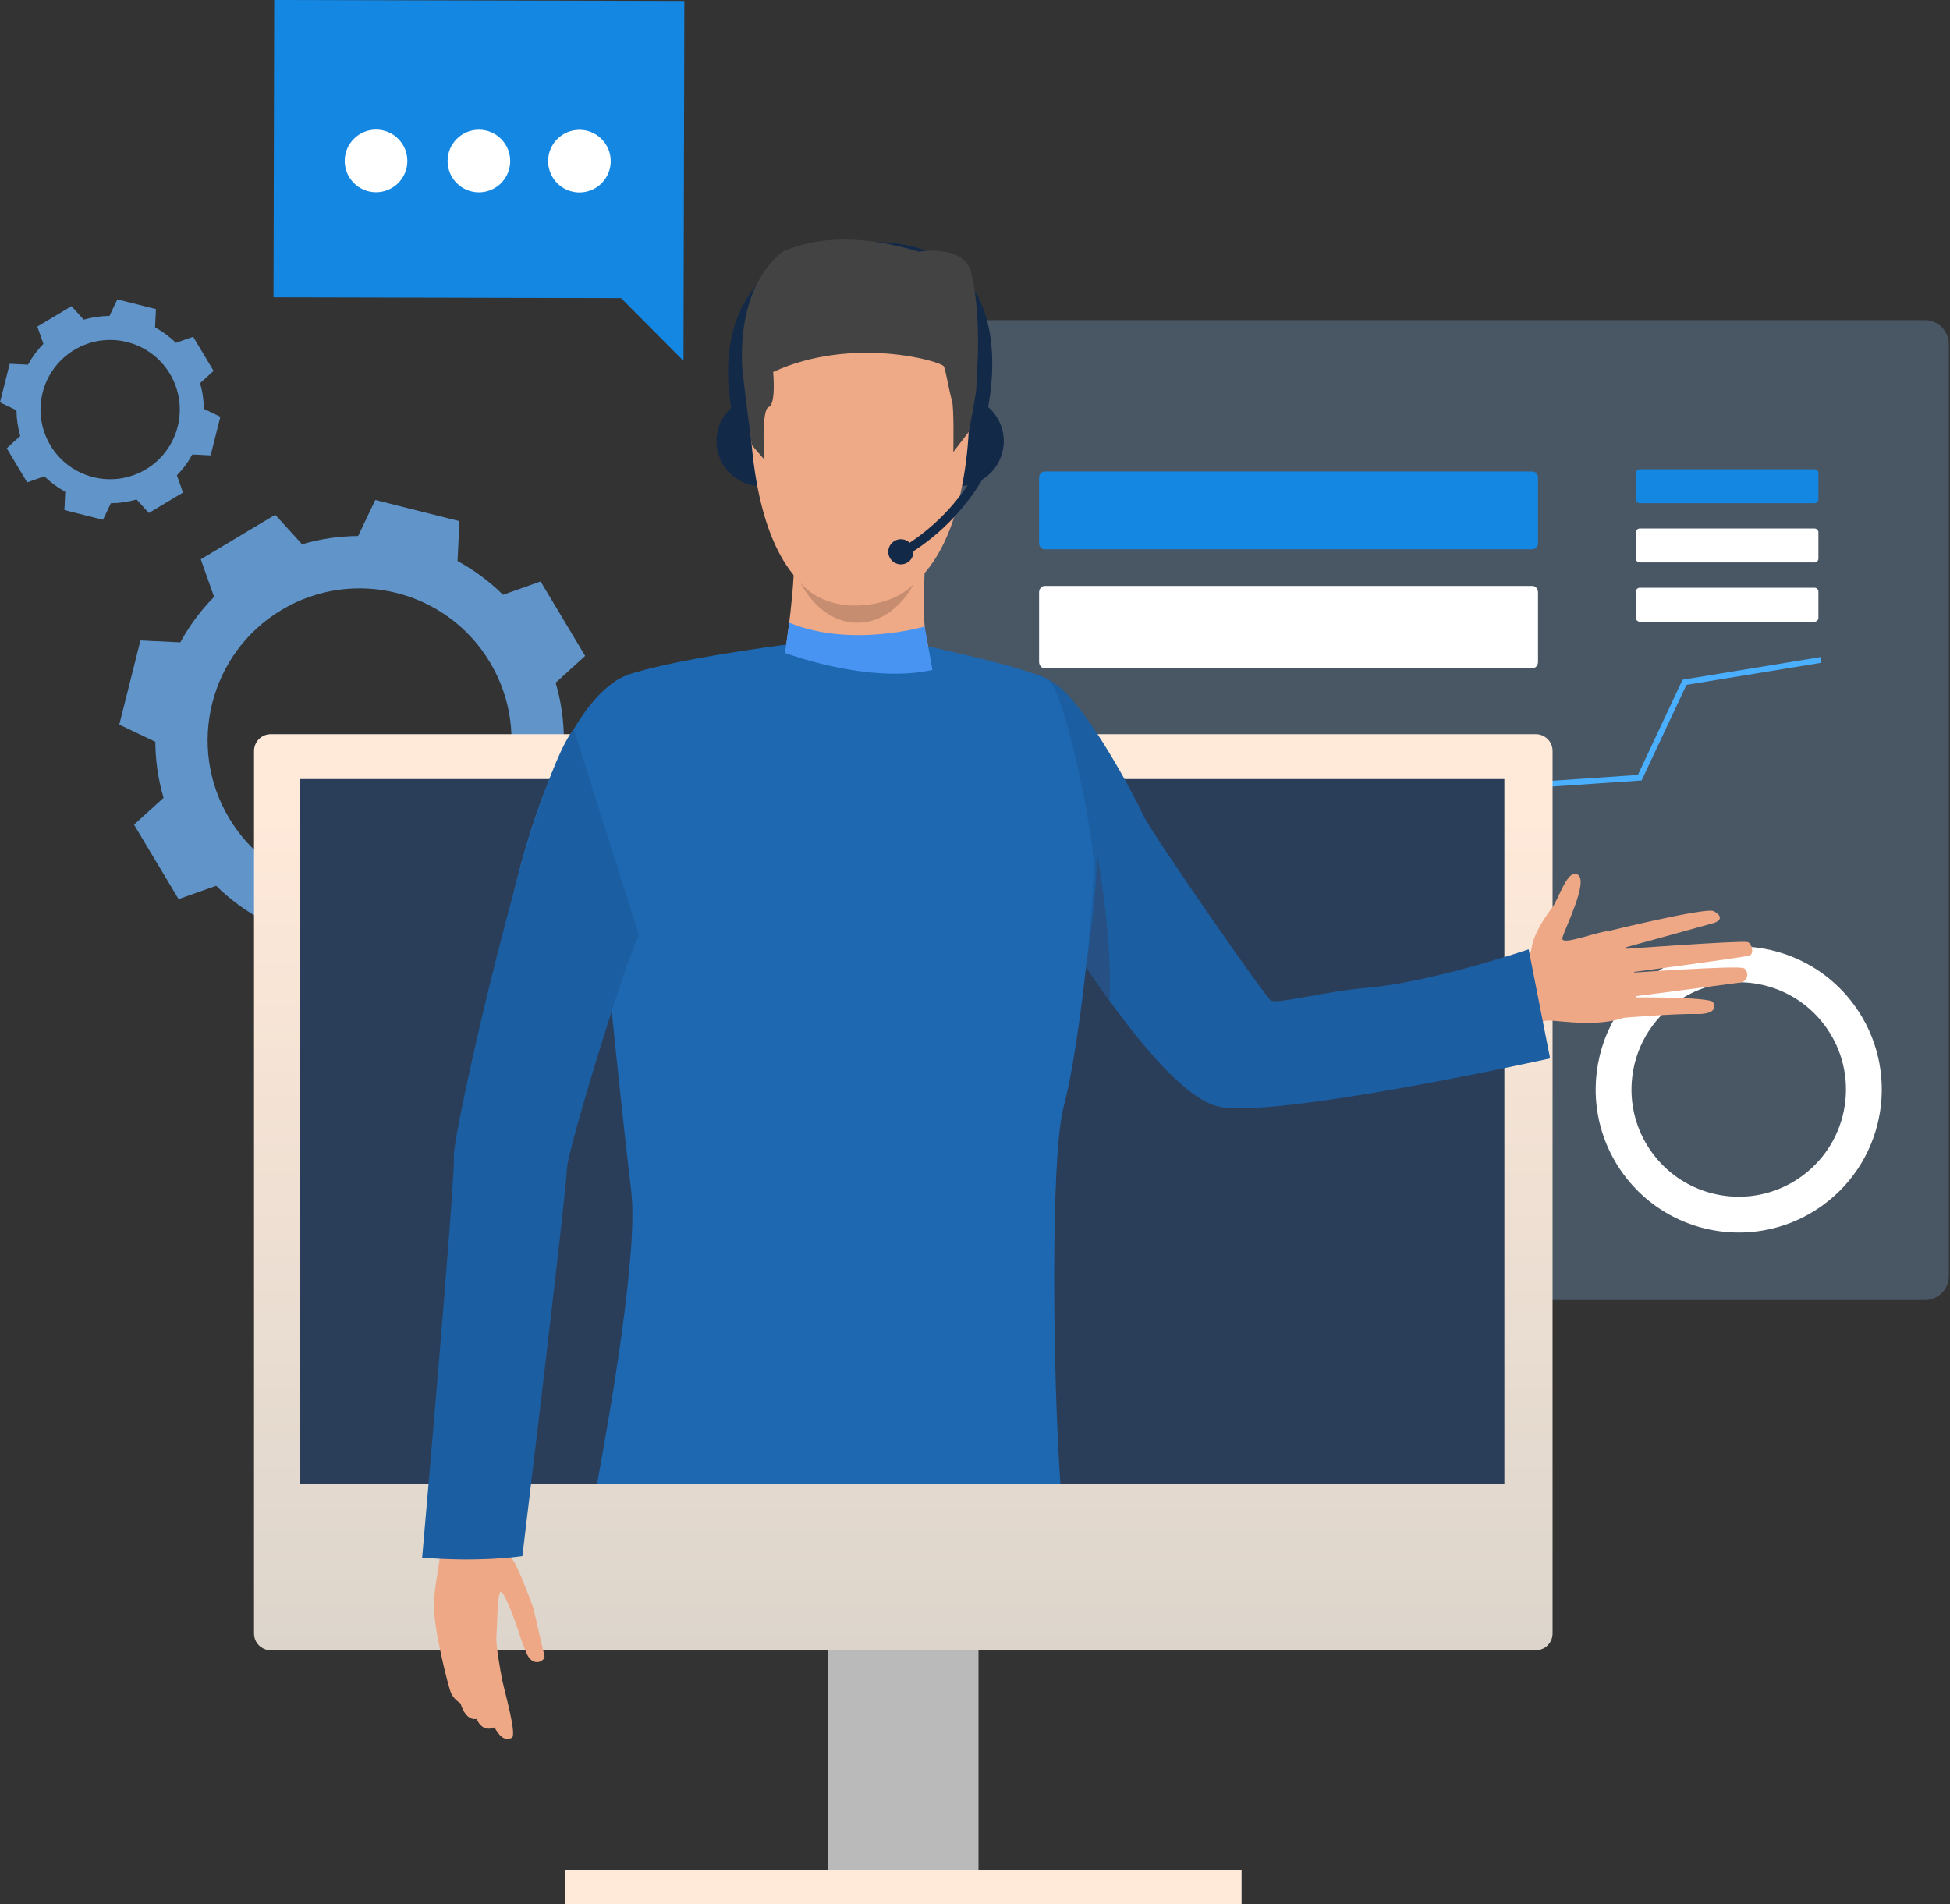
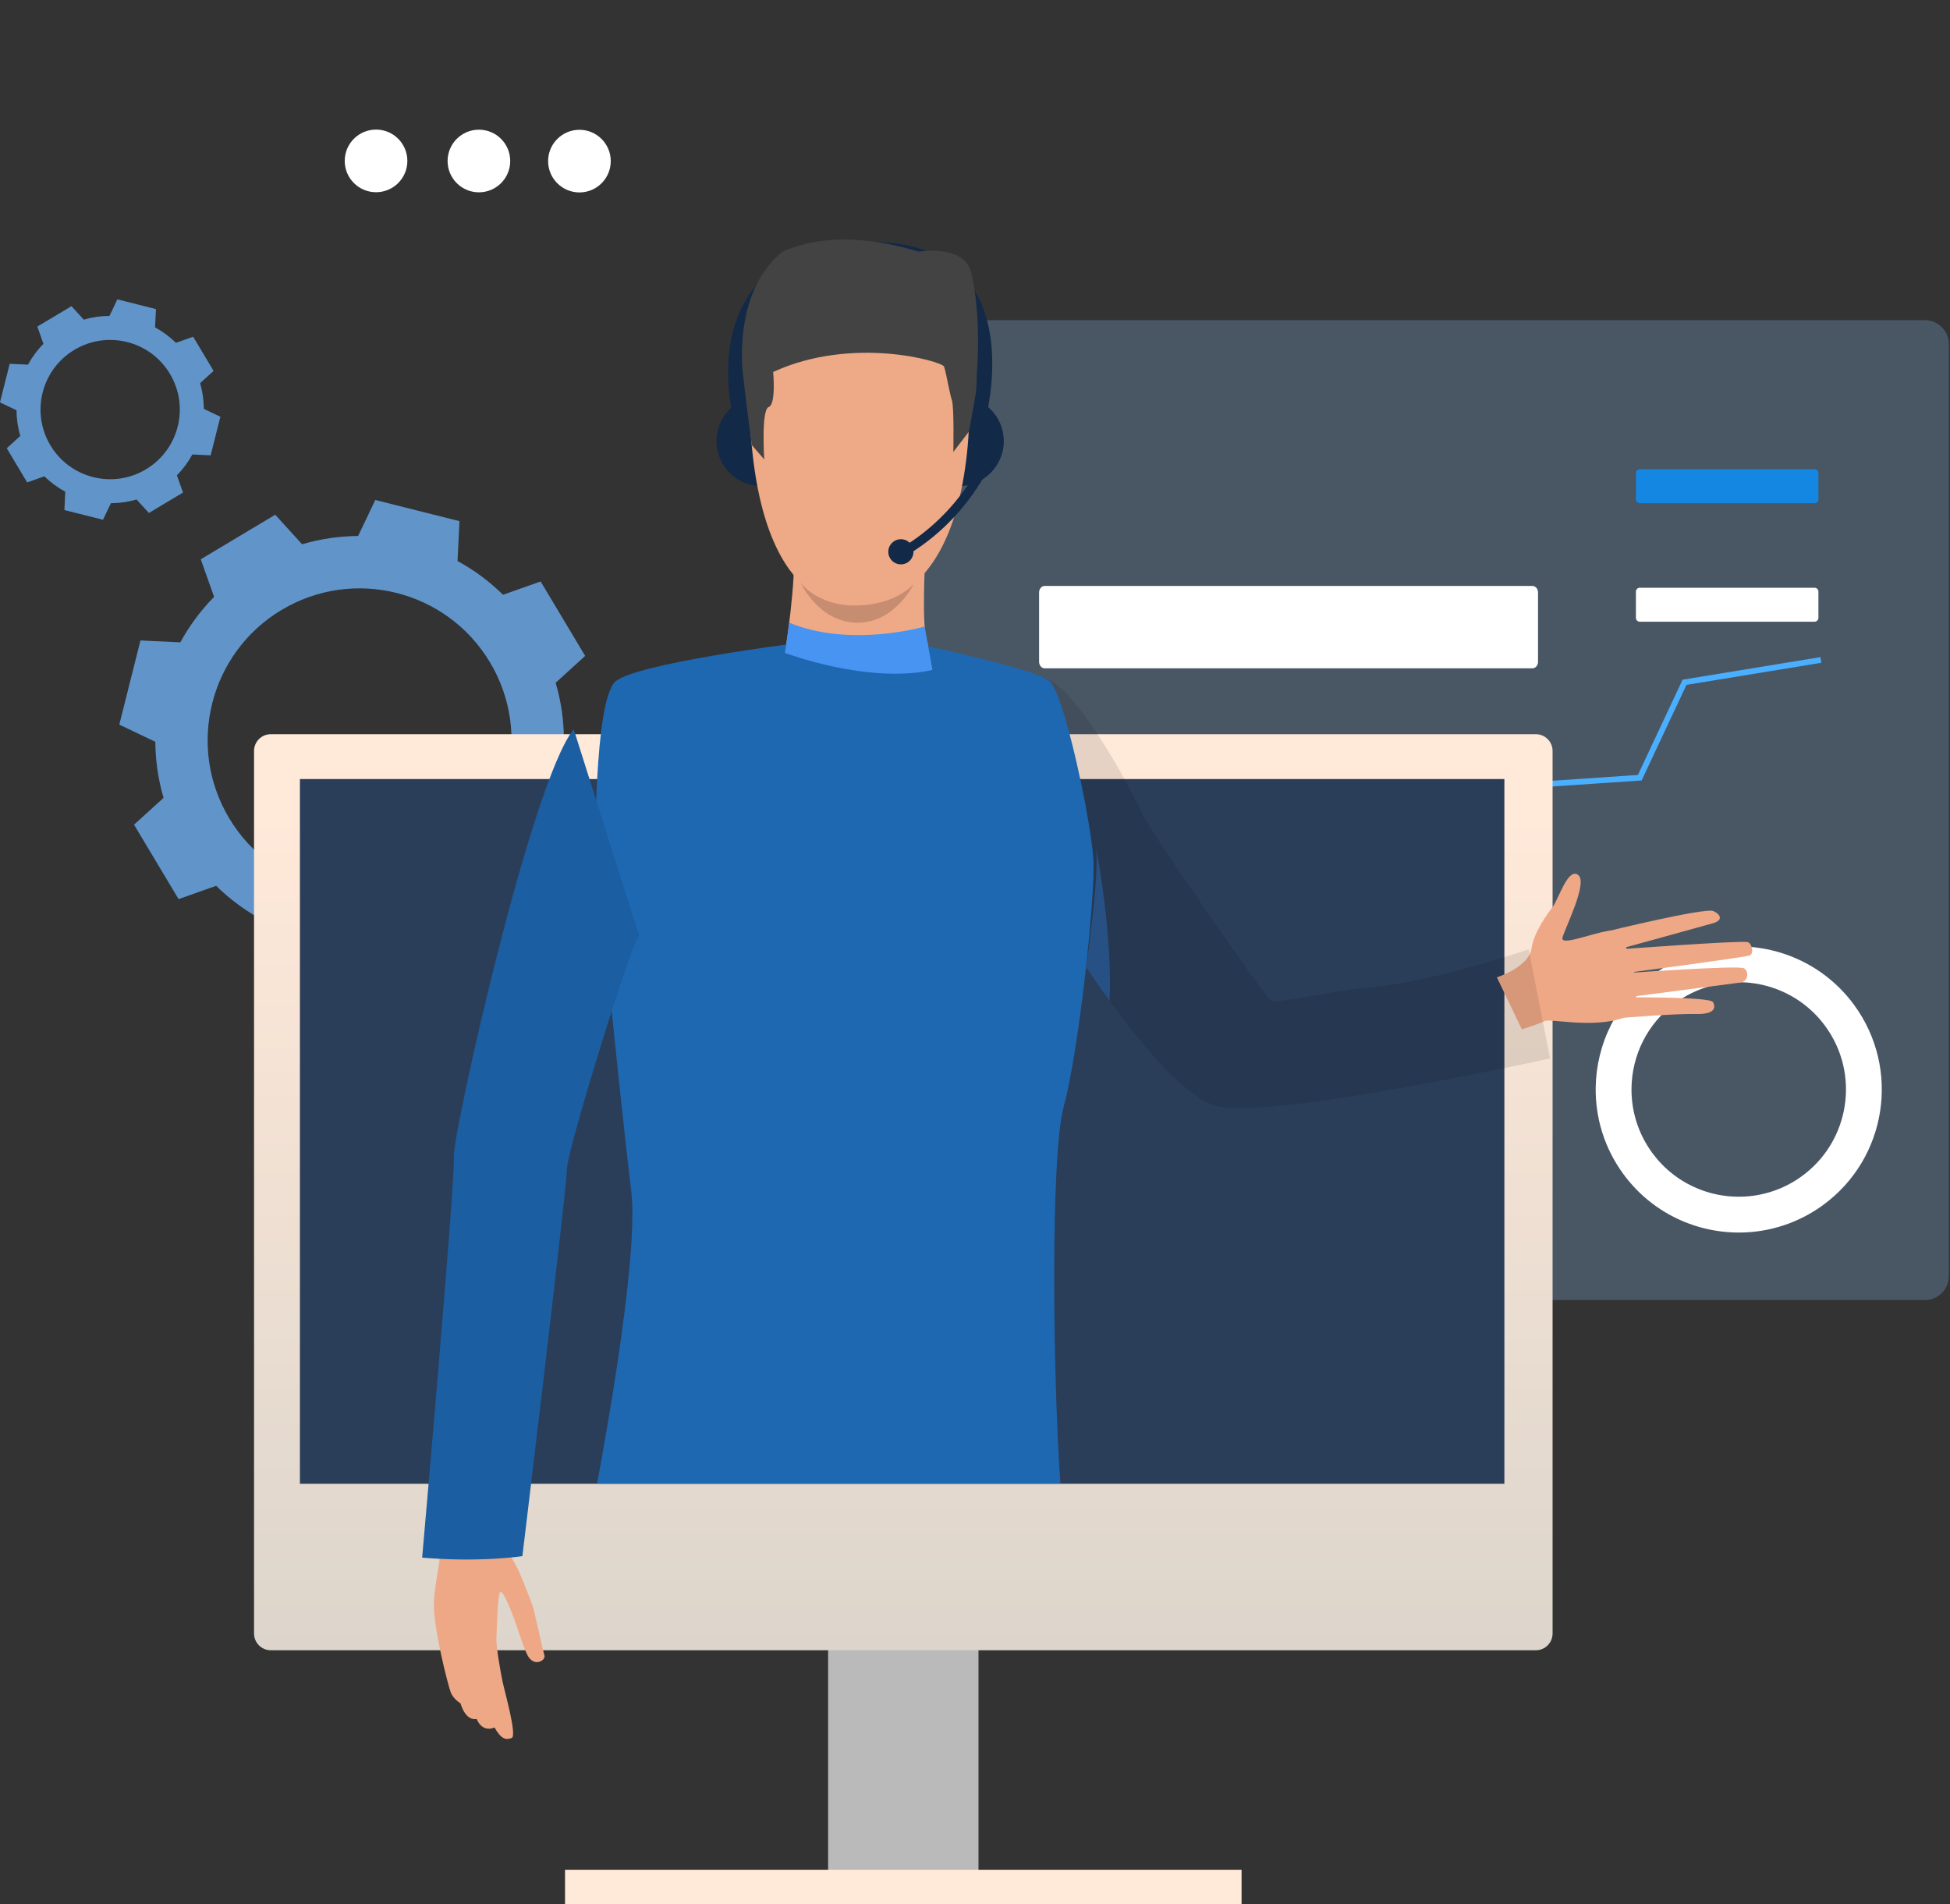
<svg xmlns="http://www.w3.org/2000/svg" width="426" height="416" viewBox="0 0 426 416" fill="none">
  <rect x="0" y="0" width="426" height="416" fill="#333333" stroke="none" />
  <g opacity="0.32">
    <path d="M420.522 69.952H197.211C194.327 69.952 191.988 72.29 191.988 75.174V278.778C191.988 281.663 194.327 284.001 197.211 284.001H420.522C423.407 284.001 425.745 281.663 425.745 278.778V75.174C425.745 72.29 423.407 69.952 420.522 69.952Z" fill="#1E68B2" />
    <path d="M420.522 69.952H197.211C194.327 69.952 191.988 72.29 191.988 75.174V278.778C191.988 281.663 194.327 284.001 197.211 284.001H420.522C423.407 284.001 425.745 281.663 425.745 278.778V75.174C425.745 72.29 423.407 69.952 420.522 69.952Z" fill="white" fill-opacity="0.4" />
  </g>
  <path d="M397.893 144.788L397.69 143.553L367.578 148.487L357.814 169.295L325.345 171.497L314.83 187.011L290.007 186.397L289.976 187.647L315.481 188.28L326.04 172.705L358.635 170.493L368.429 149.615L397.893 144.788Z" fill="#4AAFFF" />
  <path d="M358.229 109.932H396.409C396.876 109.932 397.254 109.554 397.254 109.087V103.358C397.254 102.891 396.876 102.513 396.409 102.513H358.229C357.763 102.513 357.384 102.891 357.384 103.358V109.087C357.384 109.554 357.763 109.932 358.229 109.932Z" fill="#1487E3" />
-   <path d="M358.229 122.875H396.409C396.876 122.875 397.254 122.497 397.254 122.03V116.301C397.254 115.834 396.876 115.456 396.409 115.456H358.229C357.763 115.456 357.384 115.834 357.384 116.301V122.03C357.384 122.497 357.763 122.875 358.229 122.875Z" fill="white" />
  <path d="M358.229 135.818H396.409C396.876 135.818 397.254 135.44 397.254 134.973V129.244C397.254 128.777 396.876 128.399 396.409 128.399H358.229C357.763 128.399 357.384 128.777 357.384 129.244V134.973C357.384 135.44 357.763 135.818 358.229 135.818Z" fill="white" />
-   <path d="M228.238 103H334.762C335.445 103 336 103.604 336 104.346V118.654C336 119.396 335.445 120 334.762 120H228.238C227.555 120 227 119.396 227 118.654V104.346C227 103.604 227.555 103 228.238 103Z" fill="#1487E3" />
  <path d="M228.238 128H334.762C335.445 128 336 128.639 336 129.425V144.575C336 145.361 335.445 146 334.762 146H228.238C227.555 146 227 145.361 227 144.575V129.425C227 128.639 227.555 128 228.238 128Z" fill="white" />
  <path d="M405.06 219.548C396.855 208.338 382.582 204.191 370.063 208.319C367.031 209.318 364.103 210.802 361.387 212.792C353.163 218.814 348.739 228.101 348.598 237.566C348.5 244.125 350.46 250.767 354.632 256.469C355.046 257.037 355.48 257.587 355.925 258.118C357.943 260.524 360.26 262.558 362.782 264.198C373.356 271.089 387.522 271.123 398.308 263.227C412.234 253.031 415.257 233.48 405.063 219.554L405.06 219.548ZM393.687 256.911C385.598 262.831 374.981 262.806 367.052 257.639C365.163 256.407 363.424 254.886 361.912 253.08C361.578 252.681 361.255 252.269 360.942 251.845C357.814 247.572 356.346 242.592 356.42 237.673C356.524 230.577 359.842 223.616 366.008 219.1C368.044 217.61 370.238 216.497 372.511 215.748C381.897 212.651 392.597 215.76 398.75 224.165C406.394 234.607 404.126 249.268 393.684 256.911H393.687Z" fill="white" />
  <path d="M47.23 193.509C50.22 196.458 53.574 198.925 57.172 200.888L56.757 209.598L65.946 211.908L75.135 214.218L78.885 206.347C82.984 206.323 87.106 205.733 91.134 204.547L96.996 210.995L105.124 206.132L113.253 201.269L110.344 193.057C113.293 190.068 115.76 186.713 117.723 183.116L126.432 183.531L128.743 174.342L131.053 165.153L123.182 161.399C123.158 157.301 122.568 153.178 121.382 149.151L127.83 143.289L122.967 135.16L118.104 127.032L109.892 129.941C106.903 126.992 103.548 124.522 99.951 122.562L100.366 113.852L91.177 111.542L81.988 109.232L78.234 117.103C74.136 117.127 70.013 117.717 65.986 118.903L60.124 112.454L51.995 117.318L43.867 122.181L46.776 130.392C43.827 133.382 41.36 136.736 39.397 140.334L30.687 139.919L28.377 149.108L26.067 158.296L33.938 162.047C33.962 166.146 34.552 170.268 35.738 174.296L29.289 180.158L34.153 188.286L39.016 196.415L47.227 193.506L47.23 193.509ZM61.516 133.24C77.248 123.827 97.632 128.952 107.044 144.684C116.457 160.416 111.333 180.8 95.598 190.213C79.865 199.622 59.482 194.498 50.069 178.766C40.656 163.034 45.781 142.65 61.516 133.237V133.24Z" fill="#1E68B2" />
  <path d="M47.23 193.509C50.22 196.458 53.574 198.925 57.172 200.888L56.757 209.598L65.946 211.908L75.135 214.218L78.885 206.347C82.984 206.323 87.106 205.733 91.134 204.547L96.996 210.995L105.124 206.132L113.253 201.269L110.344 193.057C113.293 190.068 115.76 186.713 117.723 183.116L126.432 183.531L128.743 174.342L131.053 165.153L123.182 161.399C123.158 157.301 122.568 153.178 121.382 149.151L127.83 143.289L122.967 135.16L118.104 127.032L109.892 129.941C106.903 126.992 103.548 124.522 99.951 122.562L100.366 113.852L91.177 111.542L81.988 109.232L78.234 117.103C74.136 117.127 70.013 117.717 65.986 118.903L60.124 112.454L51.995 117.318L43.867 122.181L46.776 130.392C43.827 133.382 41.36 136.736 39.397 140.334L30.687 139.919L28.377 149.108L26.067 158.296L33.938 162.047C33.962 166.146 34.552 170.268 35.738 174.296L29.289 180.158L34.153 188.286L39.016 196.415L47.227 193.506L47.23 193.509ZM61.516 133.24C77.248 123.827 97.632 128.952 107.044 144.684C116.457 160.416 111.333 180.8 95.598 190.213C79.865 199.622 59.482 194.498 50.069 178.766C40.656 163.034 45.781 142.65 61.516 133.237V133.24Z" fill="white" fill-opacity="0.3" />
  <path d="M9.708 104.046C11.078 105.398 12.614 106.528 14.264 107.428L14.073 111.422L18.285 112.482L22.497 113.542L24.217 109.932C26.095 109.92 27.987 109.65 29.833 109.106L32.521 112.061L36.248 109.831L39.974 107.6L38.641 103.834C39.993 102.464 41.126 100.928 42.023 99.278L46.017 99.469L47.077 95.257L48.137 91.045L44.527 89.325C44.515 87.444 44.245 85.555 43.701 83.709L46.656 81.021L44.426 77.294L42.195 73.568L38.429 74.901C37.059 73.549 35.523 72.416 33.873 71.519L34.063 67.525L29.852 66.465L25.64 65.405L23.919 69.015C22.039 69.027 20.15 69.297 18.304 69.841L15.616 66.886L11.889 69.116L8.163 71.347L9.496 75.113C8.144 76.483 7.014 78.019 6.113 79.669L2.12 79.478L1.06 83.69L0 87.902L3.61 89.623C3.622 91.5 3.892 93.392 4.436 95.238L1.481 97.926L3.711 101.653L5.941 105.379L9.708 104.046ZM16.255 76.415C23.468 72.102 32.813 74.449 37.126 81.663C41.44 88.876 39.093 98.221 31.879 102.535C24.666 106.851 15.321 104.501 11.007 97.287C6.694 90.074 9.041 80.729 16.255 76.415Z" fill="#1E68B2" />
  <path d="M9.708 104.046C11.078 105.398 12.614 106.528 14.264 107.428L14.073 111.422L18.285 112.482L22.497 113.542L24.217 109.932C26.095 109.92 27.987 109.65 29.833 109.106L32.521 112.061L36.248 109.831L39.974 107.6L38.641 103.834C39.993 102.464 41.126 100.928 42.023 99.278L46.017 99.469L47.077 95.257L48.137 91.045L44.527 89.325C44.515 87.444 44.245 85.555 43.701 83.709L46.656 81.021L44.426 77.294L42.195 73.568L38.429 74.901C37.059 73.549 35.523 72.416 33.873 71.519L34.063 67.525L29.852 66.465L25.64 65.405L23.919 69.015C22.039 69.027 20.15 69.297 18.304 69.841L15.616 66.886L11.889 69.116L8.163 71.347L9.496 75.113C8.144 76.483 7.014 78.019 6.113 79.669L2.12 79.478L1.06 83.69L0 87.902L3.61 89.623C3.622 91.5 3.892 93.392 4.436 95.238L1.481 97.926L3.711 101.653L5.941 105.379L9.708 104.046ZM16.255 76.415C23.468 72.102 32.813 74.449 37.126 81.663C41.44 88.876 39.093 98.221 31.879 102.535C24.666 106.851 15.321 104.501 11.007 97.287C6.694 90.074 9.041 80.729 16.255 76.415Z" fill="white" fill-opacity="0.3" />
  <path d="M180.91 412.23H213.763V312.445H180.91V412.23Z" fill="url(#paint0_linear_2_9)" />
  <path d="M59.16 360.515L335.517 360.515C337.539 360.515 339.179 358.875 339.179 356.853V164.054C339.179 162.031 337.539 160.392 335.517 160.392L59.16 160.392C57.137 160.392 55.498 162.031 55.498 164.054V356.853C55.498 358.875 57.137 360.515 59.16 360.515Z" fill="url(#paint1_linear_2_9)" />
  <path d="M328.645 170.195H65.525V324.138H328.645V170.195Z" fill="#132948" />
  <path d="M328.645 170.195H65.525V324.138H328.645V170.195Z" fill="white" fill-opacity="0.1" />
  <path d="M271.236 408.467H123.437V416H271.236V408.467Z" fill="url(#paint2_linear_2_9)" />
  <path d="M76.91 307.693C76.91 307.693 76.901 307.693 76.898 307.693C76.954 307.718 76.96 307.718 76.91 307.693Z" fill="#323657" />
  <path d="M219.29 96.369C219.29 101.8 214.888 106.206 209.453 106.206C204.019 106.206 199.616 101.803 199.616 96.369C199.616 90.934 204.019 86.532 209.453 86.532C214.888 86.532 219.29 90.937 219.29 96.369Z" fill="#132948" />
  <path d="M176.194 96.369C176.194 101.8 171.789 106.206 166.358 106.206C160.926 106.206 156.521 101.803 156.521 96.369C156.521 90.934 160.926 86.532 166.358 86.532C171.789 86.532 176.194 90.937 176.194 96.369Z" fill="#132948" />
  <path d="M160.803 93.893C160.579 93.171 155.442 76.099 163.9 64.041C168.708 57.187 176.849 53.439 188.096 52.905C198.824 52.392 206.704 55.267 211.521 61.448C220.814 73.374 214.995 93.051 214.743 93.884L210.808 92.692C210.863 92.51 216.258 74.204 208.27 63.971C204.323 58.914 197.607 56.576 188.292 57.015C178.388 57.488 171.319 60.64 167.279 66.391C159.974 76.784 164.686 92.526 164.736 92.682L160.806 93.896L160.803 93.893Z" fill="#132948" />
  <path d="M191.927 58.653C191.927 58.653 215.198 62.579 211.25 99.014C207.303 135.449 186.763 132.236 185.386 132.184C184.01 132.131 164.723 132.623 163.706 88.074C163.706 88.074 163.408 55.138 191.927 58.653Z" fill="#EEA987" />
  <path d="M202.123 122.227C202.123 122.227 201.229 137.332 202.645 140.598C204.062 143.861 184.05 154.075 171.559 142.315C171.559 142.315 174.084 125.923 173.298 120.135C172.514 114.347 202.123 122.227 202.123 122.227Z" fill="#EEA987" />
  <path d="M174.898 127.311C174.898 127.311 178.612 132.469 187.242 132.276C195.871 132.082 199.619 127.581 199.619 127.581C199.619 127.581 195.533 136.125 187.202 136.036C178.87 135.944 174.898 127.311 174.898 127.311Z" fill="#C78D71" />
  <path d="M327.004 213.508C327.004 213.508 334.021 211.306 334.589 207.146C335.072 203.61 338.245 199.386 339.222 198.083C340.525 196.341 342.537 189.503 344.752 191.128C346.964 192.753 341.978 202.559 341.342 204.827C340.706 207.091 350.306 202.78 352.681 203.373C355.056 203.966 361.295 220.27 354.368 222.467C347.437 224.663 338.583 222.436 337.443 223.066C336.3 223.692 332.466 224.863 332.466 224.863L327.013 213.511L327.004 213.508Z" fill="#EEA886" />
  <path d="M350.939 203.502C350.939 203.502 372.6 198.185 374.339 199.042C376.081 199.896 376.296 201.085 374.293 201.665C372.29 202.246 353.513 207.407 353.513 207.407C353.513 207.407 380.207 205.422 381.786 205.81C382.711 206.037 383.273 208.319 382.228 208.728C381.184 209.14 354.837 212.617 354.837 212.617C354.837 212.617 379.768 210.811 380.99 211.53C382.059 212.157 382.05 214.381 380.21 214.642C378.373 214.903 355.329 217.889 355.329 217.889C355.329 217.889 373.556 217.714 374.232 218.931C374.646 219.677 375.221 221.625 370.517 221.52C365.811 221.419 354.687 222.344 354.687 222.344L350.939 203.499V203.502Z" fill="#EEA886" />
-   <path d="M224.11 190.154C224.11 190.154 229.735 200.083 237.259 211.25C237.956 212.276 238.663 213.318 239.382 214.356C239.382 214.356 239.382 214.365 239.385 214.368C240.365 215.779 241.36 217.195 242.38 218.602C243.593 220.279 244.835 221.947 246.088 223.569C253.065 232.617 260.407 240.312 265.98 241.683C278.041 244.647 338.635 231.216 338.635 231.216L333.95 207.392C333.95 207.392 312.704 214.627 298.507 215.809C289.801 216.534 278.941 219.394 277.654 218.583C276.364 217.775 251.513 181.93 249.738 178.065C247.962 174.195 240.018 159.024 233.244 151.774C226.476 144.521 219.112 147.283 219.112 147.283C198.808 160.499 224.107 190.154 224.107 190.154H224.11Z" fill="#1E68B2" />
  <path d="M224.11 190.154C224.11 190.154 229.735 200.083 237.259 211.25C237.956 212.276 238.663 213.318 239.382 214.356C239.382 214.356 239.382 214.365 239.385 214.368C240.365 215.779 241.36 217.195 242.38 218.602C243.593 220.279 244.835 221.947 246.088 223.569C253.065 232.617 260.407 240.312 265.98 241.683C278.041 244.647 338.635 231.216 338.635 231.216L333.95 207.392C333.95 207.392 312.704 214.627 298.507 215.809C289.801 216.534 278.941 219.394 277.654 218.583C276.364 217.775 251.513 181.93 249.738 178.065C247.962 174.195 240.018 159.024 233.244 151.774C226.476 144.521 219.112 147.283 219.112 147.283C198.808 160.499 224.107 190.154 224.107 190.154H224.11Z" fill="black" fill-opacity="0.1" />
  <path d="M232.393 241.68C229.431 252.567 230.027 301.026 231.652 324.135H130.442C133.548 307.346 139.443 272.871 137.907 260.257C135.268 238.552 130.064 185.3 130.064 185.3C130.064 185.3 130.03 178.176 130.46 170.192C130.945 161.107 132.042 150.908 134.491 148.837C139.083 144.957 172.874 140.666 172.874 140.666H200.123C200.123 140.666 226.165 146.054 229.259 148.788C231.173 150.447 233.919 160.441 235.99 170.192C237.554 177.546 238.74 184.76 238.884 188.179C239.24 196.123 235.744 229.317 232.393 241.676V241.68Z" fill="#1E68B2" />
-   <path d="M149.206 147.28C149.206 147.28 165.522 151.774 156.545 181.721C149.513 205.177 148.564 210.212 148.564 210.212L110.915 200.808C110.915 200.808 120.549 151.258 138.573 146.997C138.573 146.997 145.704 145.698 149.206 147.28Z" fill="#1E68B2" />
  <path d="M237.256 211.25C237.953 212.276 238.66 213.318 239.378 214.356C239.378 214.356 239.378 214.365 239.382 214.368C240.362 215.779 241.357 217.195 242.377 218.602C243.145 204.658 239.48 185.303 239.48 185.303C240.183 191.785 237.253 211.25 237.253 211.25H237.256Z" fill="#275185" />
  <path d="M202.003 136.872C202.003 136.872 185.902 141.609 172.413 136.036L171.482 142.632C171.482 142.632 189.57 149.501 203.705 146.355L202.003 136.872Z" fill="#4794F2" />
  <path d="M109.68 331.047C109.68 331.047 111.057 339.474 112.193 341.059C113.33 342.638 116.304 350.521 116.596 351.627C116.888 352.733 118.629 360.656 118.937 361.661C119.241 362.665 116.961 364.158 115.487 362.014C114.568 360.677 113.038 355.538 112.405 353.876C111.769 352.214 109.825 346.954 109.235 347.888C108.645 348.822 108.593 355.805 108.448 357.596C108.304 359.387 109.296 364.939 109.766 367.236C110.239 369.534 113.014 379.193 111.782 379.678C110.55 380.161 109.521 379.992 108.021 377.377C108.021 377.377 105.493 378.705 104.123 375.513C104.123 375.513 101.871 376.259 100.602 372.112C100.602 372.112 99.042 371.199 98.467 369.706C97.893 368.216 94.627 355.523 94.799 350.383C94.971 345.246 96.274 341.698 96.154 338.067C96.034 334.436 94.388 326.626 94.388 326.626L109.68 331.05V331.047Z" fill="#EEA886" />
  <path d="M114.123 339.944C114.123 339.944 105.14 341.363 92.228 340.279C92.228 340.279 99.539 257.215 99.161 252.524C98.814 248.183 115.932 171.009 125.333 159.313L139.633 204.455C138.546 204.105 124.067 250.487 123.864 255.264C123.597 261.667 114.116 339.944 114.116 339.944H114.123Z" fill="#1E68B2" />
-   <path d="M114.123 339.944C114.123 339.944 105.14 341.363 92.228 340.279C92.228 340.279 99.539 257.215 99.161 252.524C98.814 248.183 115.932 171.009 125.333 159.313L139.633 204.455C138.546 204.105 124.067 250.487 123.864 255.264C123.597 261.667 114.116 339.944 114.116 339.944H114.123Z" fill="black" fill-opacity="0.1" />
+   <path d="M114.123 339.944C114.123 339.944 105.14 341.363 92.228 340.279C92.228 340.279 99.539 257.215 99.161 252.524C98.814 248.183 115.932 171.009 125.333 159.313L139.633 204.455C138.546 204.105 124.067 250.487 123.864 255.264C123.597 261.667 114.116 339.944 114.116 339.944Z" fill="black" fill-opacity="0.1" />
  <path d="M213.382 82.01C214.095 72.333 213.373 64.336 212.12 59.396C210.571 53.307 200.719 54.978 200.719 54.978C185.69 50.478 176.634 52.548 170.941 54.985C162.419 61.964 161.771 73.85 162.161 80.394C162.33 81.942 162.508 83.503 162.683 85.02C162.683 85.051 162.69 85.067 162.69 85.067C163.461 91.573 164.244 97.235 164.244 97.235L166.954 100.363C166.954 100.363 166.259 89.524 167.924 88.916C168.818 88.587 169.033 86.4 169.04 84.449C169.052 82.772 168.904 81.263 168.904 81.263C186.283 73.264 205.791 78.962 206.227 80.068C206.501 80.763 206.9 82.842 207.287 84.686C207.524 85.801 207.754 86.833 207.951 87.417C208.467 88.953 208.267 98.734 208.267 98.734L211.656 94.311C211.656 94.311 212.089 92.2 212.645 89.02C212.826 87.985 213.02 86.842 213.216 85.62C213.216 85.62 213.364 84.234 213.385 82.01H213.382Z" fill="#434343" />
  <path d="M197.985 121.4L196.959 119.683C209.939 111.944 214.749 100.111 214.799 99.994L216.657 100.731C216.454 101.241 211.542 113.318 197.985 121.4Z" fill="#132948" />
  <path d="M199.558 120.543C199.558 122.064 198.326 123.293 196.808 123.293C195.291 123.293 194.056 122.061 194.056 120.543C194.056 119.026 195.288 117.794 196.808 117.794C198.329 117.794 199.558 119.026 199.558 120.543Z" fill="#132948" />
-   <path d="M59.906 0L149.504 0.212L149.35 65.153L149.317 78.83L135.67 65.119L59.752 64.941L59.906 0Z" fill="#1487E3" />
  <path d="M97.782 35.166C97.779 38.945 100.839 42.011 104.617 42.014C108.396 42.017 111.462 38.957 111.465 35.179C111.468 31.4 108.408 28.334 104.63 28.331C100.851 28.328 97.785 31.388 97.782 35.166Z" fill="white" />
  <path d="M75.31 35.145C75.306 38.924 78.366 41.99 82.145 41.993C85.924 41.996 88.99 38.936 88.993 35.157C88.996 31.378 85.936 28.312 82.157 28.309C78.379 28.306 75.313 31.366 75.31 35.145Z" fill="white" />
  <path d="M119.741 35.188C119.738 38.967 122.798 42.032 126.577 42.039C130.355 42.042 133.421 38.982 133.425 35.203C133.428 31.425 130.368 28.359 126.589 28.355C122.81 28.352 119.744 31.412 119.741 35.191V35.188Z" fill="white" />
  <defs>
    <linearGradient id="paint0_linear_2_9" x1="197.337" y1="459.4" x2="197.337" y2="414.237" gradientUnits="userSpaceOnUse">
      <stop stop-color="#FFE9D9" />
      <stop offset="1" stop-color="#BABABA" />
    </linearGradient>
    <linearGradient id="paint1_linear_2_9" x1="197.337" y1="178.216" x2="197.337" y2="380.118" gradientUnits="userSpaceOnUse">
      <stop stop-color="#FFE9D9" />
      <stop offset="1" stop-color="#D9D3CA" />
    </linearGradient>
    <linearGradient id="paint2_linear_2_9" x1="197.337" y1="408.467" x2="197.337" y2="416" gradientUnits="userSpaceOnUse">
      <stop stop-color="#FFE9D9" />
      <stop offset="1" stop-color="#FFE9D9" />
    </linearGradient>
  </defs>
</svg>